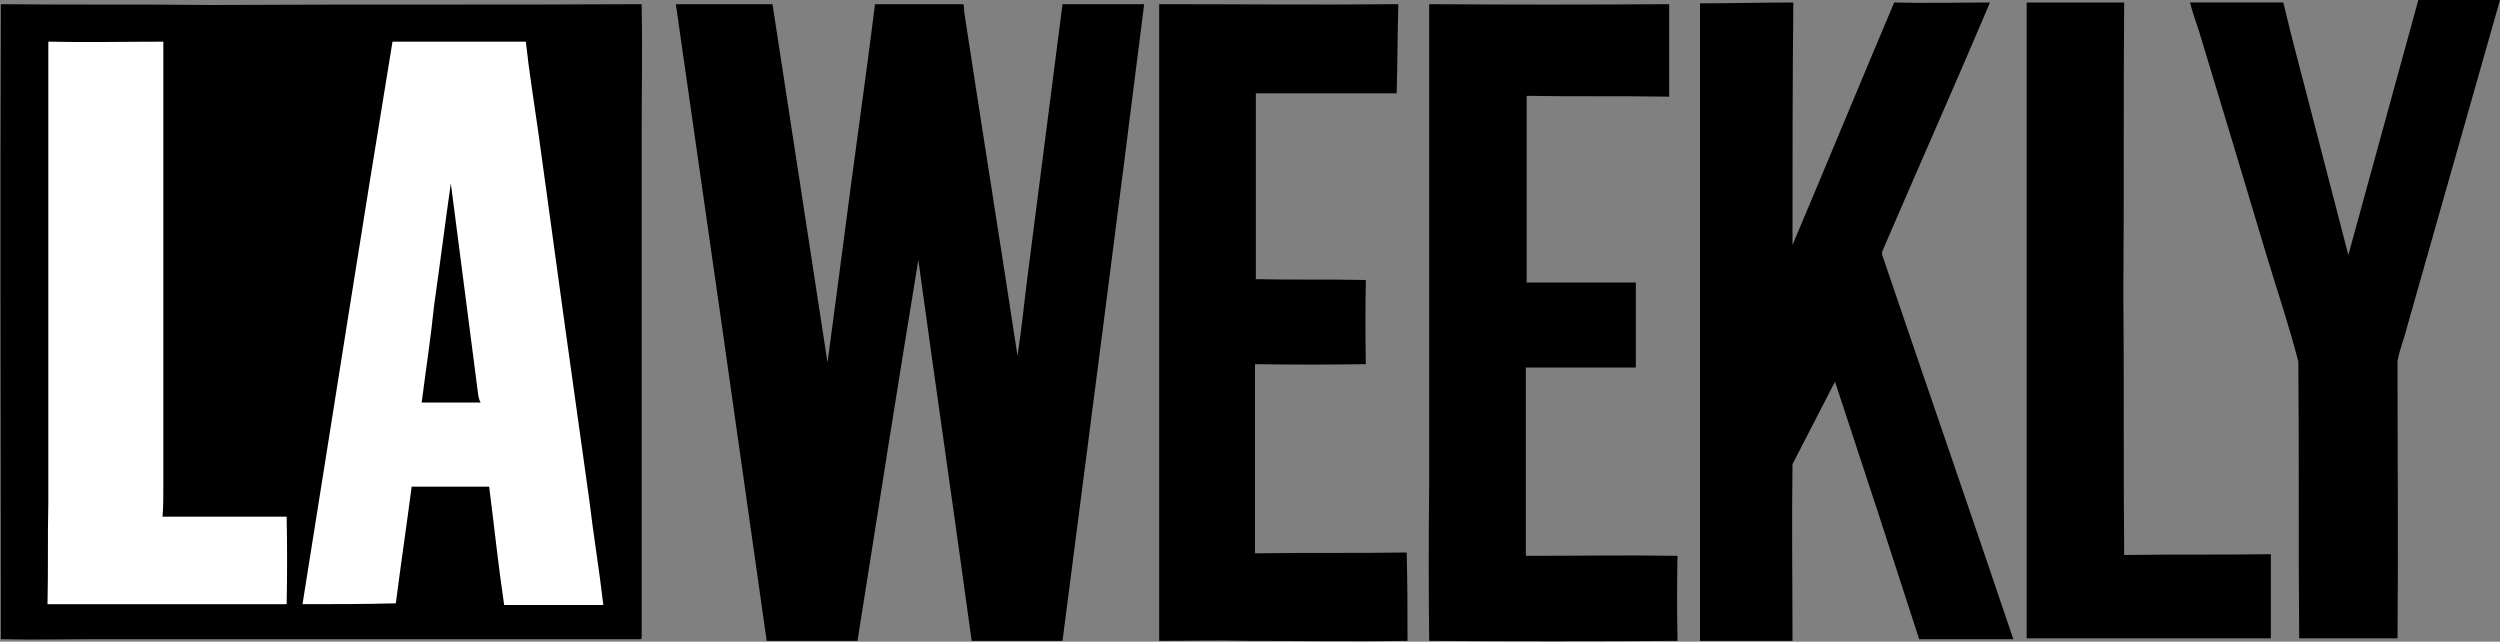
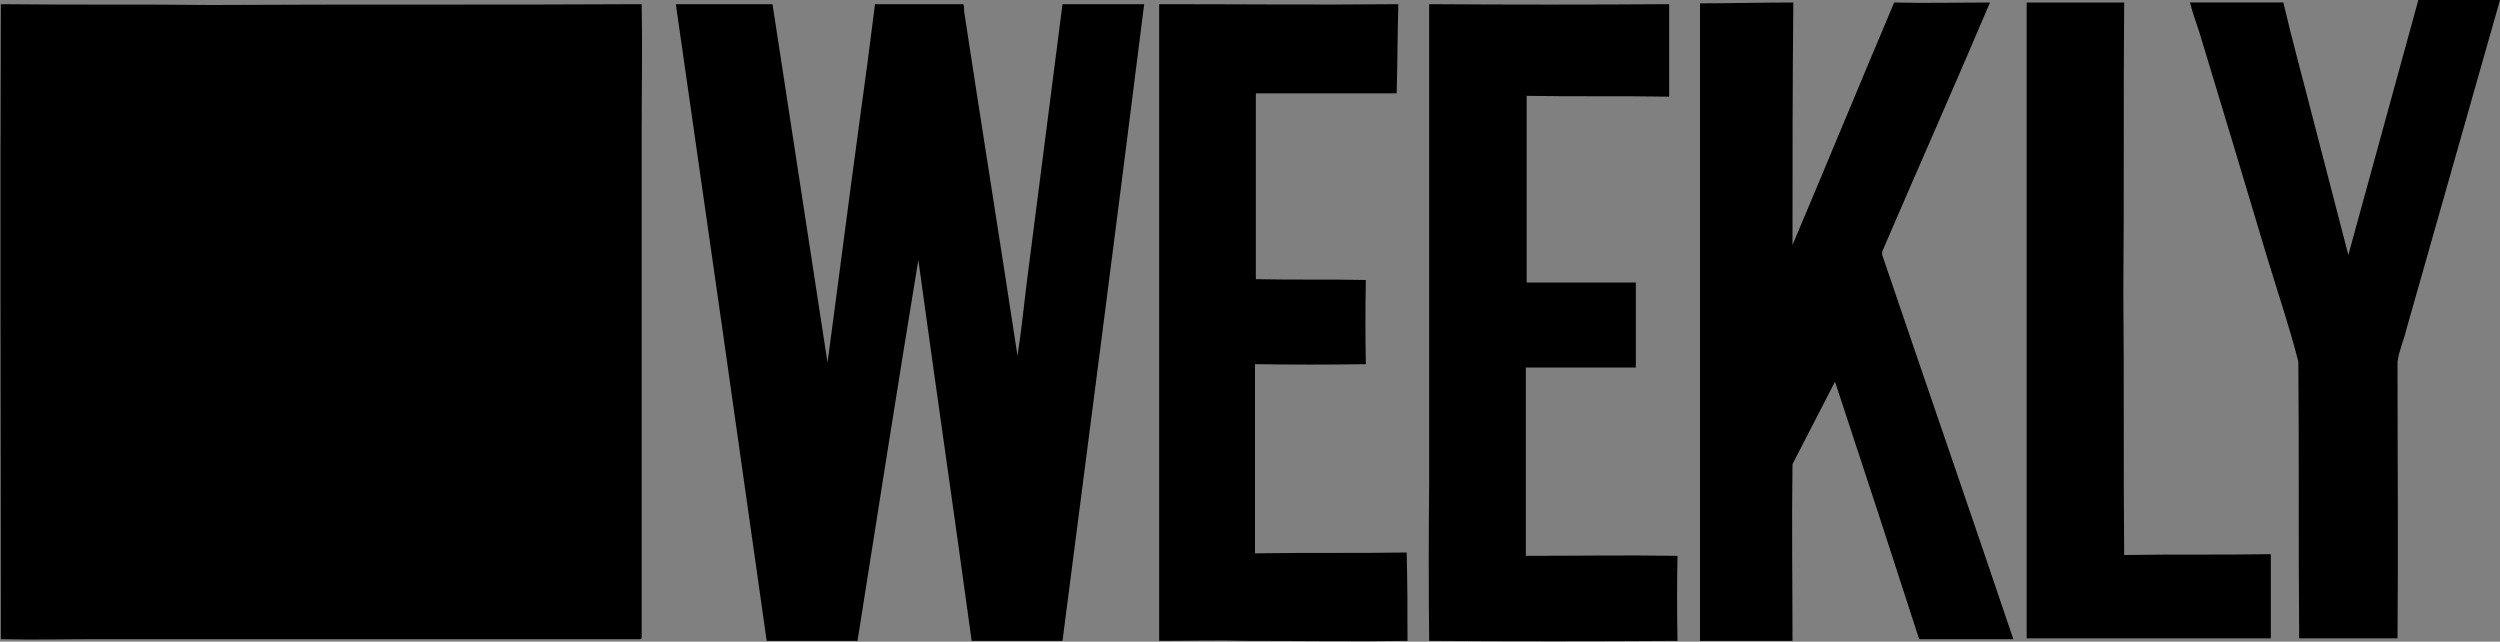
<svg xmlns="http://www.w3.org/2000/svg" version="1.2" viewBox="0 0 300 77" width="300" height="77">
  <rect x="0" y="0" width="300" height="77" fill="#808080" stroke="none" />
  <style>
		.s0 { fill: #000000 } 
		.s1 { fill: #ffffff } 
	</style>
  <g id="Path">
    <path id="Path 1" class="s0" d="m171.5 0.5q14.4 0.1 28.8 0c0 3.7 0 7.4 0 11.1c-5.7-0.1-11.4 0-17.1-0.1q0 11.2 0 22.4c4.4 0 8.7 0 13.1 0q0 5.1 0 10.2q-6.6 0-13.2 0c0 6.4 0 12.9 0 19.4c0 1.1 0 2.1 0 3.2c6.1 0 12.1-0.1 18.2 0q-0.1 5.1 0 10.2q-14.9 0.1-29.8 0q-0.1-9.5 0-19c0-19.1 0-38.3 0-57.4zm118.7-0.5q4.9 0 9.8 0q-5.6 19.7-11.2 39.4c-0.3 1.3-0.9 2.6-1.1 4c0 11.1 0.1 22.2 0 33.2q-5.9 0-11.8 0c-0.1-11.1 0-22.1-0.1-33.2c-1.1-4.3-2.5-8.4-3.8-12.7q-4-13.4-8.1-26.9c-0.4-1.2-0.8-2.3-1.1-3.5c3.8 0 7.5 0 11.2 0c1.1 4.7 2.4 9.4 3.6 14.1q2.1 8.1 4.2 16.2q4.2-15.3 8.4-30.6zm-209.1 0.5c3.9 0 7.8 0 11.6 0q3.3 21.5 6.6 43c1.3-9.6 2.5-19.1 3.8-28.6q1-7.2 1.9-14.4c3.5 0 7 0 10.6 0c0.1 0.3 0.1 0.6 0.1 0.9c2.1 13.8 4.3 27.5 6.4 41.3c0.5-3.2 0.8-6.4 1.2-9.5q2.1-16.4 4.2-32.7q4.9 0 9.8 0c-3.2 25.5-6.5 50.9-9.8 76.4q-5.4 0-10.9 0c-2.1-15.3-4.3-30.4-6.4-45.7c-2.5 15.2-4.9 30.5-7.3 45.7c-3.6 0-7.3 0-10.9 0q-5.4-38.2-10.9-76.4zm58 0c9.6 0 19.1 0.1 28.7 0c-0.1 3.6-0.1 7.1-0.2 10.7q-8.4 0-16.9 0c0 7.4 0 14.9 0 22.3c4.4 0.1 8.8 0 13.2 0.1q-0.1 5 0 10.1q-6.6 0.1-13.3 0q0 11.3 0 22.7c6.1-0.1 12.1 0 18.2-0.1c0.1 3.6 0.1 7.1 0.1 10.6c-6.3 0.1-12.7 0-19.1 0c-3.6-0.1-7.1 0-10.7 0q0-38.2 0-76.4zm64.9-0.1c3.7 0 7.4-0.1 11.2-0.1c-0.1 9.7-0.1 19.4-0.1 29.1c4.1-9.7 8.1-19.4 12.2-29.1c3.9 0.1 7.7 0 11.5 0c-4.2 9.9-8.6 19.8-12.9 29.8q-0.1 0.3 0 0.6c5.2 15.3 10.5 30.6 15.7 46q-5.7 0-11.3 0q-5-15.5-10.1-30.9c-1.7 3.3-3.4 6.6-5.1 9.9c-0.1 7.1 0 14.1 0 21.2q-5.6 0-11.1 0q0-38.3 0-76.5zm39.2-0.1q5.8 0 11.7 0c-0.1 11.6 0 23.1-0.1 34.7c0.1 10.5 0 21 0.1 31.6c5.8-0.1 11.7 0 17.6-0.1q0 5.1 0 10.1c-9.7 0-19.5 0-29.3 0c0-22.4 0-44.8 0-67.2c0-3 0-6 0-9.1zm-243.1 76.4c0-25.4-0.1-50.8 0-76.2c8.4 0.1 16.9 0 25.3 0.1c17.2-0.1 34.4 0 51.6-0.1c0.1 5.2 0 10.4 0 15.6q0 30.2 0 60.5c0 0-0.1 0.1-0.2 0.1q-32.5 0-65 0c-3.9 0-7.8 0.1-11.7 0z" />
-     <path id="Path 2" fill-rule="evenodd" class="s1" d="m63.1 5c0.4 3.7 1 7.3 1.5 10.9q3 22 6.1 44c0.5 4.2 1.2 8.4 1.7 12.7q-6 0-11.9 0c-0.7-4.7-1.2-9.5-1.8-14.2q-4.6 0-9.3 0c-0.6 4.6-1.3 9.3-1.9 14c-3.8 0.1-7.5 0.1-11.2 0.1c3.6-22.5 7.1-45 10.8-67.5q8 0 16 0zm-11 31.6c-0.4 3.9-1 7.8-1.5 11.7c2.4 0 4.8 0 7.1 0c-0.2-0.2-0.2-0.5-0.3-0.8c-1.1-8.5-2.2-17-3.3-25.5c-0.7 4.9-1.3 9.7-2 14.6zm-32.5-31.6q0 26.8 0 53.7c0 1.1 0 2.2-0.1 3.3c5 0 10 0 14.9 0q0.1 5.2 0 10.5c-9.5 0-19.1 0-28.7 0c0.1-4.1 0-8.2 0.1-12.2q0-27.7 0-55.3c4.6 0.1 9.2 0 13.8 0z" />
  </g>
</svg>